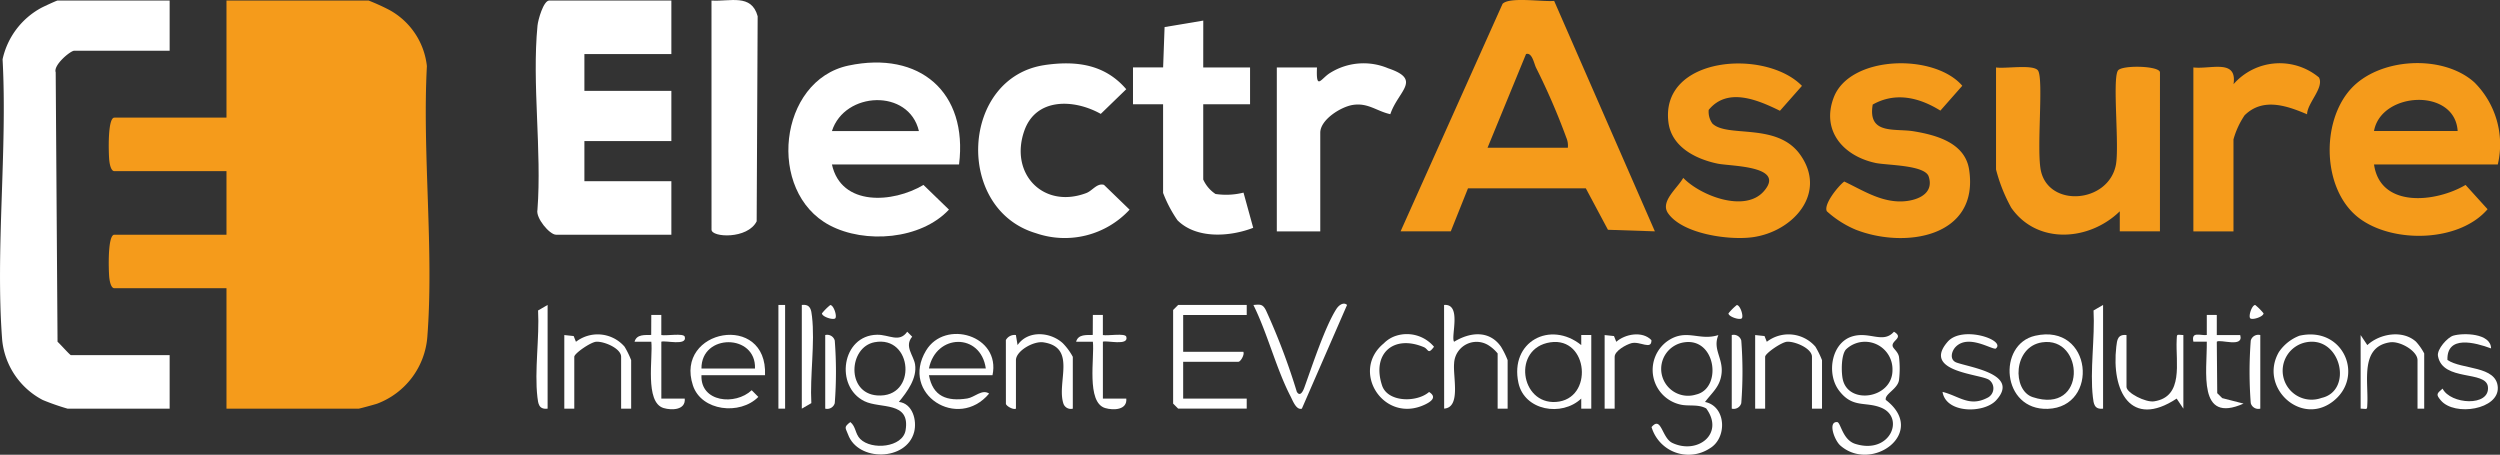
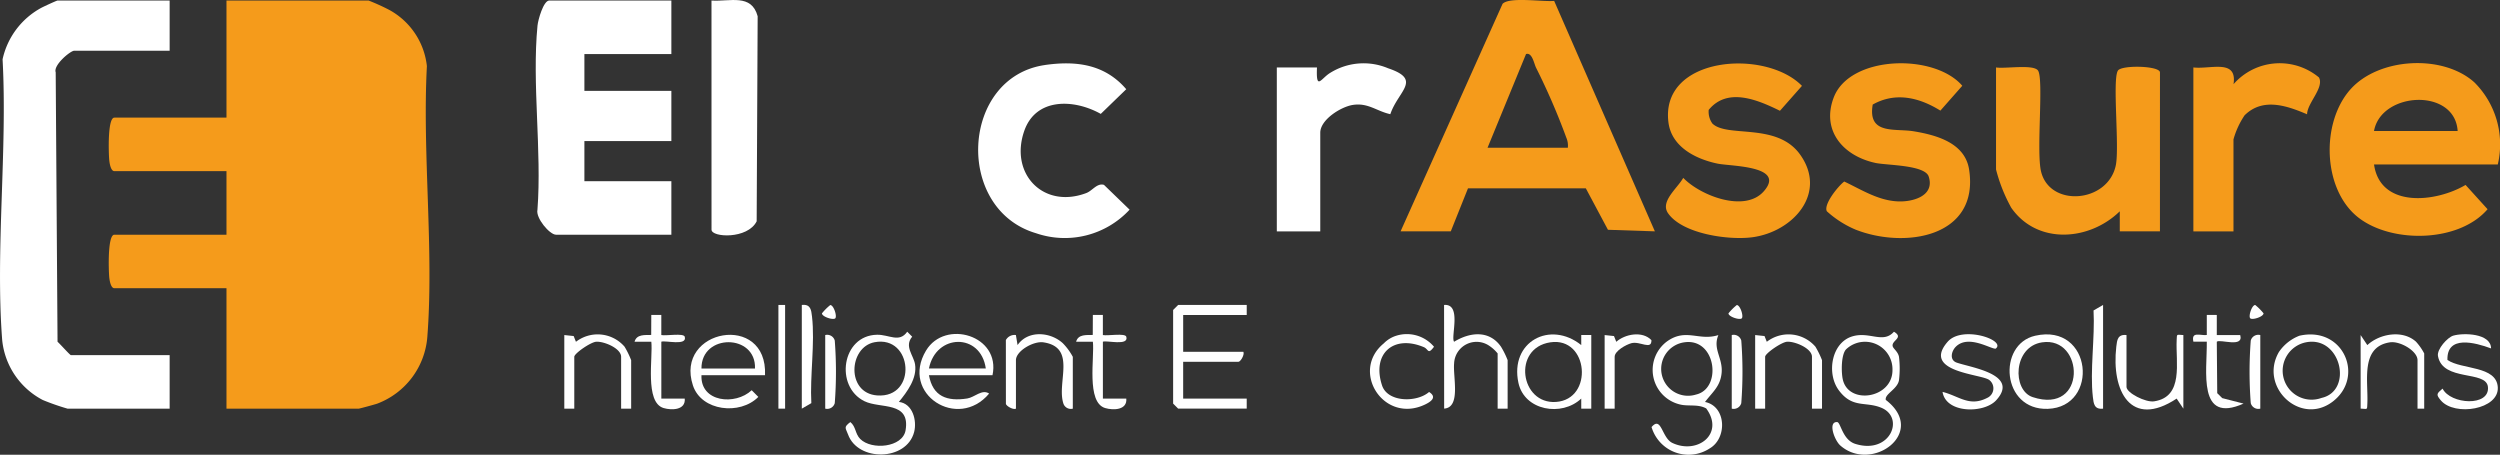
<svg xmlns="http://www.w3.org/2000/svg" id="Group_4" data-name="Group 4" width="252" height="45.834" viewBox="0 0 252 45.834">
  <rect x="0" y="0" width="252" height="45.834" fill="#333333" stroke="none" />
  <defs>
    <clipPath id="clip-path">
      <rect id="Rectangle_14" data-name="Rectangle 14" width="252" height="45.834" fill="none" />
    </clipPath>
  </defs>
  <g id="Group_3" data-name="Group 3" clip-path="url(#clip-path)">
    <path id="Path_6" data-name="Path 6" d="M44.383,41.3V29.16h-11.3c-.37,0-.493-.819-.522-1.164-.059-.7-.172-4.231.522-4.231h11.3V17.359h-11.3c-.37,0-.493-.819-.522-1.164-.059-.7-.172-4.231.522-4.231h11.3V.162h14.33A21.612,21.612,0,0,1,60.8,1.11a7.351,7.351,0,0,1,3.784,5.657c-.466,8.865.722,18.527.045,27.3A7.841,7.841,0,0,1,59.563,40.8c-.268.09-1.765.5-1.861.5Z" transform="translate(-21.554 -0.107)" fill="#f59b1b" />
    <path id="Path_7" data-name="Path 7" d="M17.1.162V5.22H7.486c-.395,0-2.133,1.459-1.872,2.174L5.8,34.555c.252.221,1.252,1.349,1.348,1.349H17.1V41.3H6.812a23.845,23.845,0,0,1-2.5-.873A7.676,7.676,0,0,1,.222,34.4c-.7-9.1.536-19.117.038-28.315A7.785,7.785,0,0,1,4.171.892C4.433.754,5.711.162,5.8.162Z" transform="translate(0 -0.107)" fill="#fff" />
    <path id="Path_8" data-name="Path 8" d="M418.7,23.32,428.98.385c.7-.725,4.03-.184,5.2-.294l10.152,23.228-4.73-.157-2.229-4.177-11.879,0L423.76,23.32Zm8.767-8.43h8.092a2.006,2.006,0,0,0-.157-1.023,66.968,66.968,0,0,0-3.057-7.061c-.2-.427-.391-1.547-1-1.359Z" transform="translate(-277.521 0)" fill="#f59b1b" />
    <path id="Path_9" data-name="Path 9" d="M173.827.162V5.557H165.06V9.266h8.767v5.058H165.06V18.37h8.767v5.395H162.194c-.636,0-2.063-1.691-1.865-2.518.448-5.965-.565-12.694.005-18.561.057-.584.6-2.524,1.185-2.524Z" transform="translate(-106.153 -0.107)" fill="#fff" />
-     <path id="Path_10" data-name="Path 10" d="M252.884,28.967H240.071c.933,4.255,6.153,3.9,9.227,2.064l2.569,2.488c-2.832,3.027-8.462,3.469-12.028,1.58-6.377-3.377-5.169-14.607,1.9-16.1,7.168-1.513,12.053,2.671,11.146,9.966M248.838,25.6c-1.013-4.3-7.486-4.008-8.767,0Z" transform="translate(-156.212 -12.39)" fill="#fff" />
    <path id="Path_11" data-name="Path 11" d="M713.391,29.082H700.915c.632,4.443,6.244,3.831,9.227,2.064l2.218,2.448c-2.872,3.349-9.579,3.466-12.965.885-3.68-2.8-3.87-9.617-.842-12.984,2.874-3.2,9.318-3.542,12.484-.681a8.818,8.818,0,0,1,2.353,8.268m-4.046-3.372c-.27-4.379-7.717-3.978-8.43,0Z" transform="translate(-461.613 -12.505)" fill="#f59b1b" />
    <path id="Path_12" data-name="Path 12" d="M613.224,36.556h-4.048V34.533c-3.057,2.988-8.317,3.4-10.938-.355a16.272,16.272,0,0,1-1.536-3.859V20.034c.909.151,3.791-.349,4.235.317.583.872-.182,8.132.3,10.156.866,3.662,6.74,3.193,7.536-.6.39-1.856-.366-8.685.218-9.56.386-.579,4.235-.487,4.235.189Z" transform="translate(-395.502 -13.235)" fill="#f59b1b" />
    <path id="Path_13" data-name="Path 13" d="M502.709,25.03c1.5,1.457,6.508-.144,8.84,3.128,2.765,3.879-.691,7.76-4.785,8.327-2.36.327-7.076-.312-8.535-2.426-.809-1.173.943-2.5,1.537-3.555,1.735,1.8,6.2,3.522,8.11,1.363,2.3-2.6-3.3-2.52-4.652-2.8-2.2-.46-4.635-1.679-4.95-4.153-.847-6.667,9.765-7.463,13.458-3.685l-2.218,2.512c-2.241-1.1-5.284-2.405-7.182-.09a2.05,2.05,0,0,0,.376,1.382" transform="translate(-330.095 -12.574)" fill="#f59b1b" />
    <path id="Path_14" data-name="Path 14" d="M550.643,23.1c-.523,3.072,2.24,2.37,4.138,2.687,2.3.384,5.168,1.168,5.58,3.861,1.043,6.813-6.459,8.011-11.445,6.05a10.222,10.222,0,0,1-2.894-1.848c-.362-.681,1.138-2.543,1.752-3,1.712.807,3.39,1.9,5.36,2,1.528.082,3.79-.535,3.154-2.5-.384-1.183-4.233-1.128-5.373-1.375-3.241-.7-5.475-3.253-4.2-6.6,1.628-4.262,10.131-4.468,12.958-1.178l-2.208,2.506c-2.125-1.326-4.53-1.906-6.824-.609" transform="translate(-361.874 -12.552)" fill="#f59b1b" />
    <path id="Path_15" data-name="Path 15" d="M299.173,19.1c3.157-.447,6.022-.062,8.171,2.444l-2.569,2.488c-2.685-1.509-6.543-1.66-7.714,1.721-1.5,4.323,1.936,7.89,6.256,6.257.621-.235,1.077-1.029,1.781-.825l2.583,2.5a8.9,8.9,0,0,1-9.446,2.37c-8.222-2.439-7.568-15.748.938-16.953" transform="translate(-193.818 -12.551)" fill="#fff" />
-     <path id="Path_16" data-name="Path 16" d="M345.78,10.883H350.5v3.709H345.78v7.587a3.4,3.4,0,0,0,1.237,1.458,7.239,7.239,0,0,0,2.823-.137l.977,3.548c-2.333.907-5.725,1.144-7.631-.758a12.874,12.874,0,0,1-1.453-2.762V14.592H338.7V10.881l3.037,0,.147-4.068,3.9-.654Z" transform="translate(-224.494 -4.084)" fill="#fff" />
    <path id="Path_17" data-name="Path 17" d="M212.7.058c1.872.124,4.032-.722,4.654,1.584l-.1,20.669c-.919,1.831-4.551,1.632-4.551.844Z" transform="translate(-140.982 -0.003)" fill="#fff" />
-     <path id="Path_18" data-name="Path 18" d="M381.7,19.354l4.048,0c-.1,2.417.391,1.1,1.366.527a6.359,6.359,0,0,1,5.8-.445c3.468,1.165,1.027,2.257.227,4.63-1.386-.306-2.239-1.17-3.774-.934-1.2.184-3.287,1.483-3.287,2.8v9.947H381.7Z" transform="translate(-252.997 -12.556)" fill="#fff" />
+     <path id="Path_18" data-name="Path 18" d="M381.7,19.354l4.048,0c-.1,2.417.391,1.1,1.366.527a6.359,6.359,0,0,1,5.8-.445c3.468,1.165,1.027,2.257.227,4.63-1.386-.306-2.239-1.17-3.774-.934-1.2.184-3.287,1.483-3.287,2.8v9.947H381.7" transform="translate(-252.997 -12.556)" fill="#fff" />
    <path id="Path_19" data-name="Path 19" d="M655.7,19.319c1.733.206,4.442-.9,4.048,1.686a6.184,6.184,0,0,1,8.613-.676c.544,1.033-1.18,2.568-1.2,3.711-2.036-.867-4.463-1.716-6.3.107a8.325,8.325,0,0,0-1.118,2.422v9.273H655.7Z" transform="translate(-434.608 -12.52)" fill="#f59b1b" />
    <path id="Path_20" data-name="Path 20" d="M358.12,91.162v1.012h-6.406v3.709h6.069c.142.288-.286,1.012-.506,1.012h-5.564V100.6h6.406v1.012h-6.912l-.506-.506V91.668l.506-.506Z" transform="translate(-232.45 -60.423)" fill="#fff" />
    <path id="Path_21" data-name="Path 21" d="M258.162,106.247c1.395.15,1.846,1.885,1.54,3.045-.773,2.932-5.665,2.992-6.661.235-.233-.646-.485-.718.232-1.248.571.452.474,1.176.994,1.7,1.15,1.159,4.281.859,4.574-.867.5-2.966-2.549-2.154-4.144-2.935-3.016-1.476-2.3-6.642,1.272-6.7,1.219-.019,2.241.841,3.038-.305l.5.5c-.821.976.142,1.874.289,2.785.225,1.4-.793,2.771-1.63,3.79m-2.454-6.016c-2.618.5-2.869,5.132.26,5.363,4.089.3,3.607-6.1-.26-5.363" transform="translate(-167.559 -65.734)" fill="#fff" />
    <path id="Path_22" data-name="Path 22" d="M500.459,100.164c-.6,1.427.481,2.315.324,3.844-.139,1.35-.93,1.912-1.672,2.9,2.154.433,2.259,3.651.466,4.685a3.886,3.886,0,0,1-5.854-2.155c1-1.176,1.02,1.095,2.1,1.6,2.525,1.193,5.29-.919,3.407-3.48-.811-.449-1.75-.2-2.577-.384a3.578,3.578,0,0,1-1.419-6.336c1.943-1.43,3.246-.04,5.225-.674m-3.453.733a2.707,2.707,0,1,0,1.195,5.264c2.665-.607,2.032-5.758-1.195-5.264" transform="translate(-327.246 -66.389)" fill="#fff" />
    <path id="Path_23" data-name="Path 23" d="M553.941,99.173c1.026.612-.269.871-.133,1.457.062.265.535.539.636,1.072a9.774,9.774,0,0,1,0,2.355c-.157.918-1.462,1.385-1.33,1.987,4.256,3.272-1.4,7.388-4.579,4.6-.6-.526-1.281-2.413-.327-2.367.368.018.525,1.792,1.836,2.2,3.5,1.1,5.026-2.635,2.629-3.638-1.608-.673-2.917.092-4.3-1.774-1.24-1.676-.752-4.753,1.329-5.413,1.758-.558,3.135.767,4.235-.484m-4.81,1.76c-.527.522-.51,2.338-.346,3.058.587,2.591,5.006,1.911,5.006-.939a2.77,2.77,0,0,0-4.659-2.118" transform="translate(-363.026 -65.733)" fill="#fff" />
    <path id="Path_24" data-name="Path 24" d="M461.018,107.467l-1.011,0,0-1.016c-1.97,1.865-5.732,1.218-6.333-1.585-.89-4.146,3.195-6.321,6.333-3.807l0-1.016,1.011,0Zm-4.129-6.685c-3.858.583-3.032,6.257.57,6.01,3.826-.262,3.286-6.592-.57-6.01" transform="translate(-300.617 -66.276)" fill="#fff" />
    <path id="Path_25" data-name="Path 25" d="M282.235,103.991h-6.407c.391,2.155,1.829,2.665,3.867,2.347.733-.114,1.487-.976,2.2-.494-3.145,3.767-8.99.039-6.359-4.335,1.918-3.188,7.549-1.528,6.7,2.482m-6.407-.674h5.732c-.507-3.62-5.036-3.531-5.732,0" transform="translate(-182.191 -66.172)" fill="#fff" />
    <path id="Path_26" data-name="Path 26" d="M213.928,104.16h-6.407c-.122,2.734,3.412,3.071,5.063,1.515l.669.674c-1.851,1.87-5.737,1.438-6.593-1.157-1.877-5.688,7.542-7.419,7.268-1.031m-1.012-.674c.135-3.52-5.425-3.555-5.395,0Z" transform="translate(-136.813 -66.34)" fill="#fff" />
    <path id="Path_27" data-name="Path 27" d="M431.7,91.153c1.826-.15.641,3.269,1.014,3.709,1.608-.983,3.551-1.183,4.724.5a8.528,8.528,0,0,1,.669,1.354v4.889H437.1V96.042a3.767,3.767,0,0,0-.887-.8,2.263,2.263,0,0,0-3.5,1.8c-.128,1.388.7,4.438-1.005,4.56Z" transform="translate(-286.138 -60.414)" fill="#fff" />
-     <path id="Path_28" data-name="Path 28" d="M379.087,99.675c.3.483.586.009.745-.43.786-2.168,2.066-6.091,3.219-7.91.313-.494.794-.721,1.09-.427l-4.554,10.451c-.569.179-.929-.83-1.133-1.223-1.448-2.782-2.333-6.367-3.753-9.226.689-.059.948-.11,1.281.572a66.051,66.051,0,0,1,3.1,8.194" transform="translate(-248.358 -60.168)" fill="#fff" />
    <path id="Path_29" data-name="Path 29" d="M603.325,100.095c5.778-1.31,6.509,7.193,1.275,7.37-4.666.158-5.1-6.5-1.275-7.37m.7.666c-2.925.439-3.037,4.836-.949,5.522,5.508,1.81,5.221-6.164.949-5.522" transform="translate(-398.182 -66.253)" fill="#fff" />
    <path id="Path_30" data-name="Path 30" d="M168.7,100.028l.943.1.231.579a3.584,3.584,0,0,1,4.9.494,9.043,9.043,0,0,1,.665,1.358v4.889h-1.012V102.22c0-.846-1.706-1.568-2.511-1.517-.557.035-2.21,1.178-2.21,1.517v5.226H168.7Z" transform="translate(-111.818 -66.255)" fill="#fff" />
    <path id="Path_31" data-name="Path 31" d="M524.7,100.028l.943.1.231.579a3.584,3.584,0,0,1,4.9.494,9.052,9.052,0,0,1,.665,1.358v4.889h-1.012V102.22c0-.846-1.706-1.568-2.511-1.517-.557.035-2.21,1.178-2.21,1.517v5.226H524.7Z" transform="translate(-347.78 -66.255)" fill="#fff" />
    <path id="Path_32" data-name="Path 32" d="M682.28,100.111c4.469-1.016,6.636,4.209,3.307,6.676-3.254,2.411-7.4-1.545-5.373-5.036a4.407,4.407,0,0,1,2.066-1.64m.688.658a2.919,2.919,0,1,0,1.541,5.611c3.209-.716,1.969-6.268-1.541-5.611" transform="translate(-450.499 -66.269)" fill="#fff" />
    <path id="Path_33" data-name="Path 33" d="M300.7,100.5a.994.994,0,0,1,1.011-.508l.169,1.013c1.029-1.511,3.3-1.352,4.568-.182a6.082,6.082,0,0,1,1,1.364v5.226a.791.791,0,0,1-.961-.556c-.661-2.129,1.368-5.616-1.991-6.128-1.019-.155-2.78.873-2.78,1.795v4.889c-.288.142-1.012-.286-1.012-.506Z" transform="translate(-199.309 -66.22)" fill="#fff" />
    <path id="Path_34" data-name="Path 34" d="M734.09,101.341c-1.634-.606-4.481-1.362-4.4,1.161,1.434.994,4.935.558,5.075,2.745.145,2.255-4.356,2.972-5.743,1.331-.516-.611-.407-.681.178-1.185.8,1.6,4.779,1.846,4.572-.175-.174-1.7-4.555-.5-5.036-3.105-.128-.694.967-1.888,1.536-2.058,1.006-.3,3.795-.258,3.817,1.287" transform="translate(-482.988 -66.22)" fill="#fff" />
    <path id="Path_35" data-name="Path 35" d="M585.787,101.36c-.274.242-2.728-1.494-4.051-.174-.447.446-.669,1.343.09,1.606,1.477.512,6.376,1.185,3.97,3.8-1.227,1.336-5.061,1.34-5.4-.851,1.676.424,2.689,1.53,4.491.611a1.058,1.058,0,0,0,.232-1.8c-.754-.623-6.887-.785-4.207-3.864,1.456-1.673,5.843-.187,4.877.663" transform="translate(-384.588 -66.239)" fill="#fff" />
    <path id="Path_36" data-name="Path 36" d="M633.522,100.106v5.226c0,.6,1.927,1.587,2.78,1.457,3.023-.46,2.165-3.928,2.278-6.183.033-.657-.037-.529.675-.5v7.418l-.676-1.013c-4.639,3.062-6.6-.783-6.084-5.241.078-.666.139-1.259,1.028-1.164" transform="translate(-419.171 -66.333)" fill="#fff" />
    <path id="Path_37" data-name="Path 37" d="M705.7,100.024l.676,1.013c1.25-1.159,3.556-1.556,4.9-.349a5.638,5.638,0,0,1,.833,1.19v5.564h-.674v-4.889c0-.922-1.761-1.95-2.78-1.795-3.023.46-2.165,3.928-2.278,6.183-.033.657.037.529-.675.5Z" transform="translate(-467.749 -66.251)" fill="#fff" />
    <path id="Path_38" data-name="Path 38" d="M324.4,102.588h2.359c.107,1.157-1.3,1.2-2.133.952-1.922-.576-1.057-5.1-1.236-6.686H321.7c.212-.778,1.057-.662,1.678-.681l.009-2.016h1.01v2.026c.5.1,2.25-.223,2.363.17.276.96-1.983.34-2.361.5Z" transform="translate(-213.228 -62.409)" fill="#fff" />
    <path id="Path_39" data-name="Path 39" d="M657.988,94.158v2.026h2.361c.381,1.329-2.063.374-2.361.672l.044,5.185.507.5,2.146.551c-4.672,2.078-3.666-3.269-3.705-6.241h-1.353c-.226-1.066.666-.6,1.353-.672l0-2.026Z" transform="translate(-434.535 -62.409)" fill="#fff" />
    <path id="Path_40" data-name="Path 40" d="M192.4,102.588h2.359c.107,1.157-1.3,1.2-2.133.952-1.922-.576-1.057-5.1-1.236-6.686H189.7c.212-.778,1.057-.662,1.678-.681l.009-2.016h1.01v2.026c.5.1,2.25-.223,2.363.17.276.96-1.983.34-2.361.5Z" transform="translate(-125.737 -62.409)" fill="#fff" />
    <path id="Path_41" data-name="Path 41" d="M412.186,100.107a3.574,3.574,0,0,1,3.807,1.112c-.635.847-.536.242-1.037.033-3.076-1.283-5.246.685-4.2,3.863.565,1.722,3.513,1.737,4.74.661.831.523.2.976-.414,1.268-4.163,1.977-7.558-3.372-4.147-6.171a3.021,3.021,0,0,1,1.254-.767" transform="translate(-271.445 -66.265)" fill="#fff" />
    <path id="Path_42" data-name="Path 42" d="M479.7,100.021l.943.1.231.579c.87-.775,2.622-1.127,3.543-.167.029,1.047-1.155.072-2.021.308-.535.146-1.686.777-1.686,1.374v5.226H479.7Z" transform="translate(-317.953 -66.247)" fill="#fff" />
-     <path id="Path_43" data-name="Path 43" d="M161.486,91.162v10.453c-.888.1-.951-.5-1.028-1.164-.311-2.671.219-5.993.067-8.733Z" transform="translate(-106.287 -60.423)" fill="#fff" />
    <path id="Path_44" data-name="Path 44" d="M626.486,91.162v10.453c-.889.1-.951-.5-1.028-1.164-.311-2.671.219-5.993.067-8.733Z" transform="translate(-414.496 -60.423)" fill="#fff" />
    <path id="Path_45" data-name="Path 45" d="M239.7,101.595V91.142c.888-.1.951.5,1.028,1.164.311,2.671-.219,5.993-.067,8.733Z" transform="translate(-158.878 -60.403)" fill="#fff" />
    <path id="Path_46" data-name="Path 46" d="M673.575,100.124v7.418a.79.79,0,0,1-.961-.556,41.161,41.161,0,0,1,0-6.306.79.79,0,0,1,.961-.556" transform="translate(-445.737 -66.351)" fill="#fff" />
    <path id="Path_47" data-name="Path 47" d="M517.7,107.542v-7.418a.79.79,0,0,1,.961.556,41.177,41.177,0,0,1,0,6.306.791.791,0,0,1-.961.556" transform="translate(-343.14 -66.351)" fill="#fff" />
    <path id="Path_48" data-name="Path 48" d="M246.7,107.542v-7.418a.791.791,0,0,1,.961.556,41.185,41.185,0,0,1,0,6.306.791.791,0,0,1-.961.556" transform="translate(-163.517 -66.351)" fill="#fff" />
    <rect id="Rectangle_13" data-name="Rectangle 13" width="0.674" height="10.453" transform="translate(78.464 30.739)" fill="#fff" />
    <path id="Path_49" data-name="Path 49" d="M672.586,92.519c-.207-.207.158-1.343.5-1.343a5.612,5.612,0,0,1,.838.838c0,.347-1.136.712-1.343.5" transform="translate(-445.759 -60.433)" fill="#fff" />
    <path id="Path_50" data-name="Path 50" d="M518.058,92.519c-.207.207-1.343-.158-1.343-.5a5.61,5.61,0,0,1,.838-.838c.347,0,.712,1.136.5,1.343" transform="translate(-342.486 -60.433)" fill="#fff" />
    <path id="Path_51" data-name="Path 51" d="M247.058,92.519c-.207.207-1.343-.158-1.343-.5a5.6,5.6,0,0,1,.838-.838c.347,0,.712,1.136.5,1.343" transform="translate(-162.863 -60.433)" fill="#fff" />
  </g>
</svg>